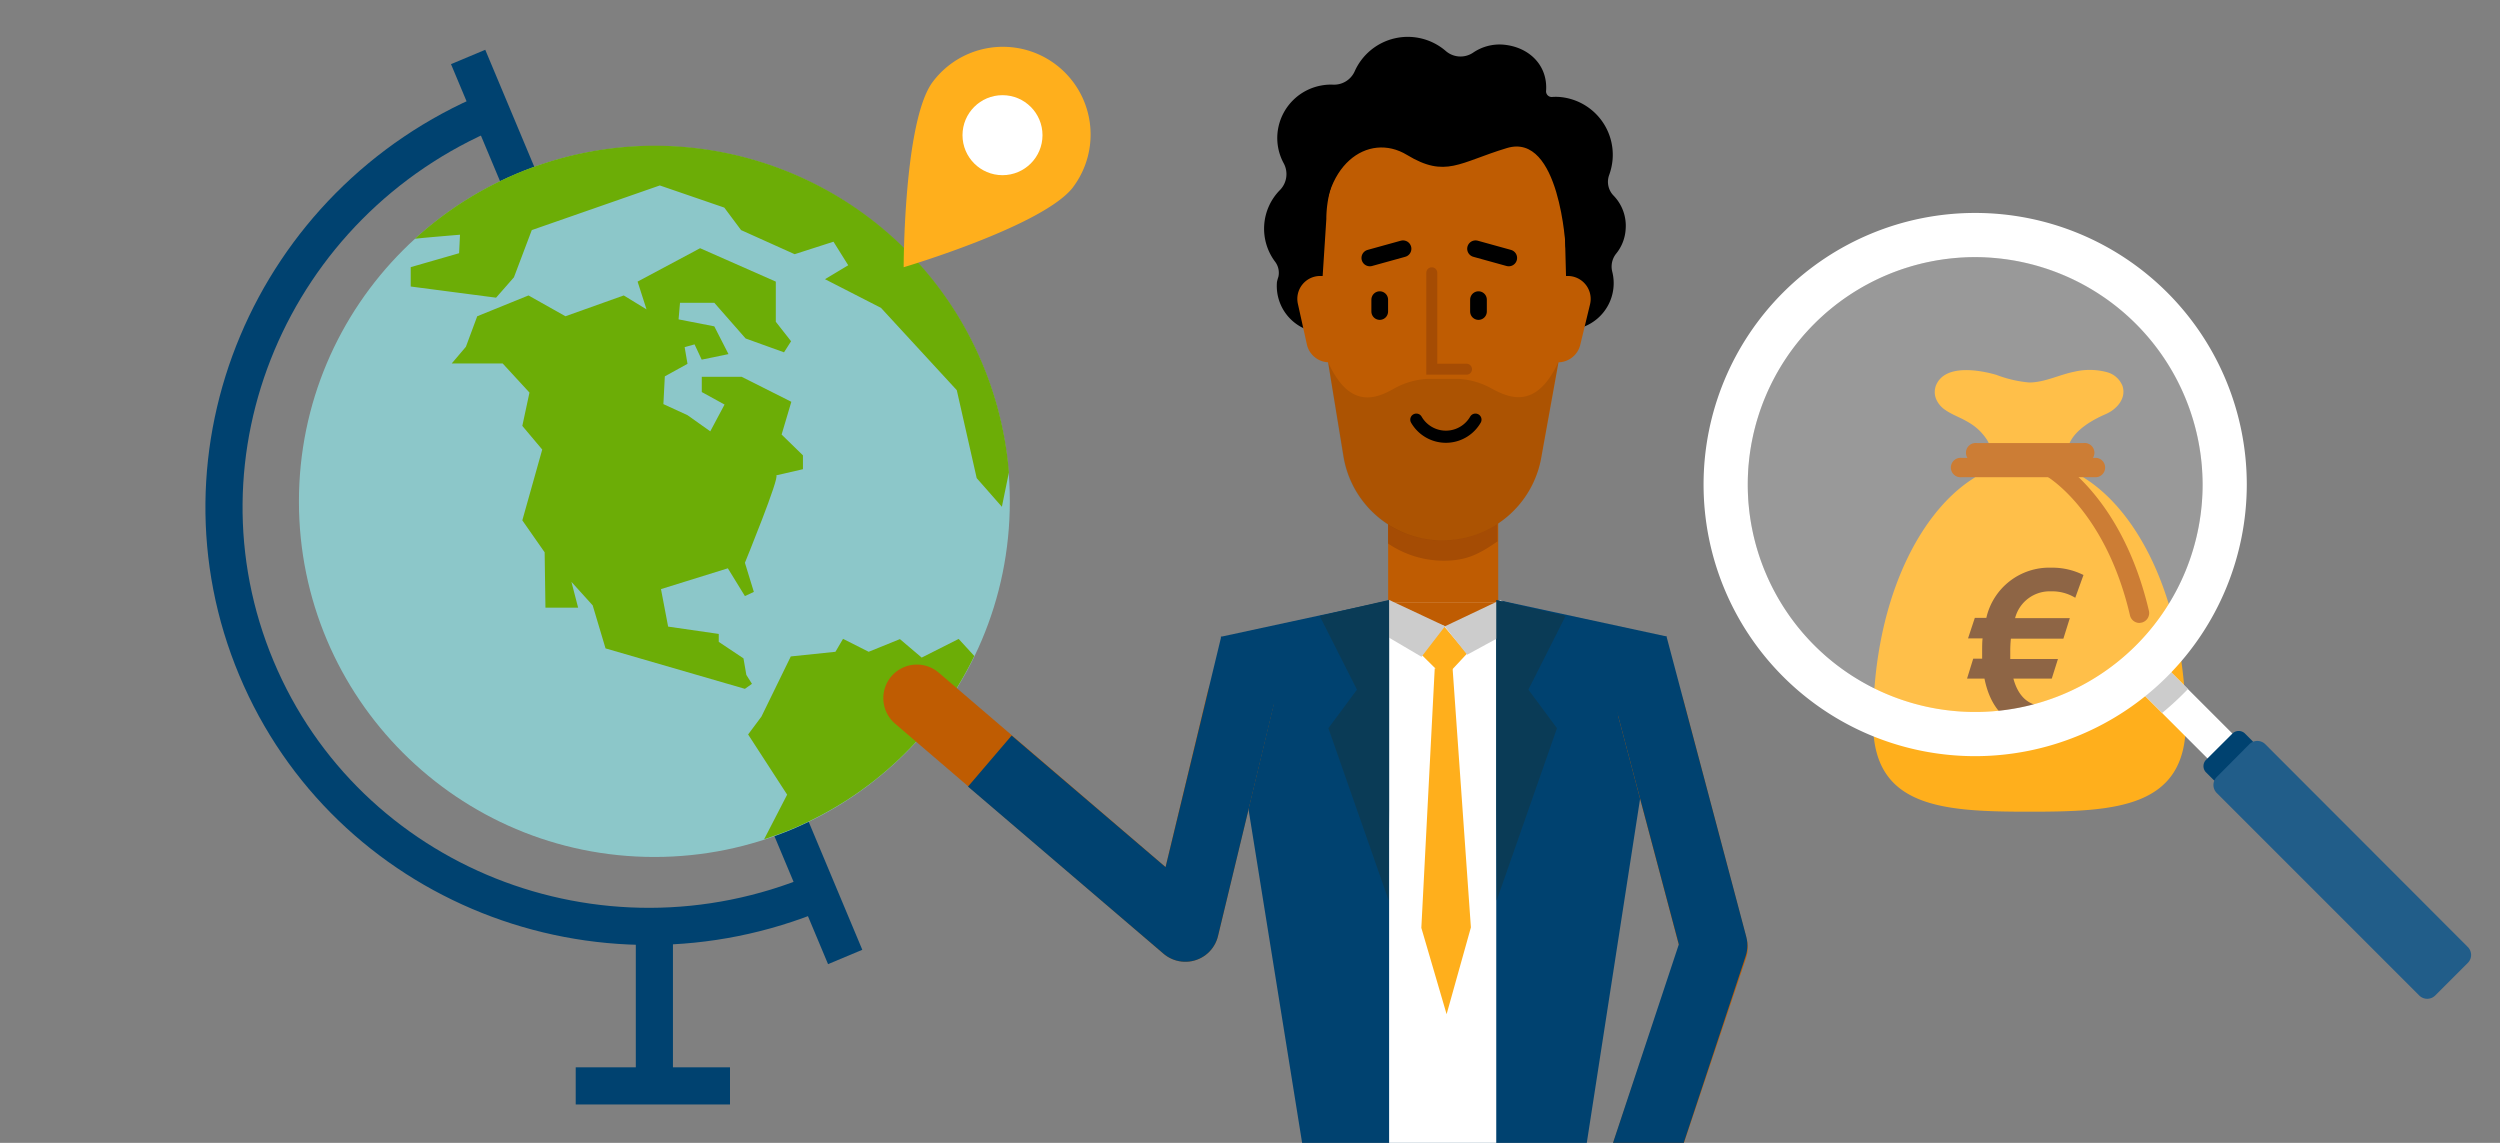
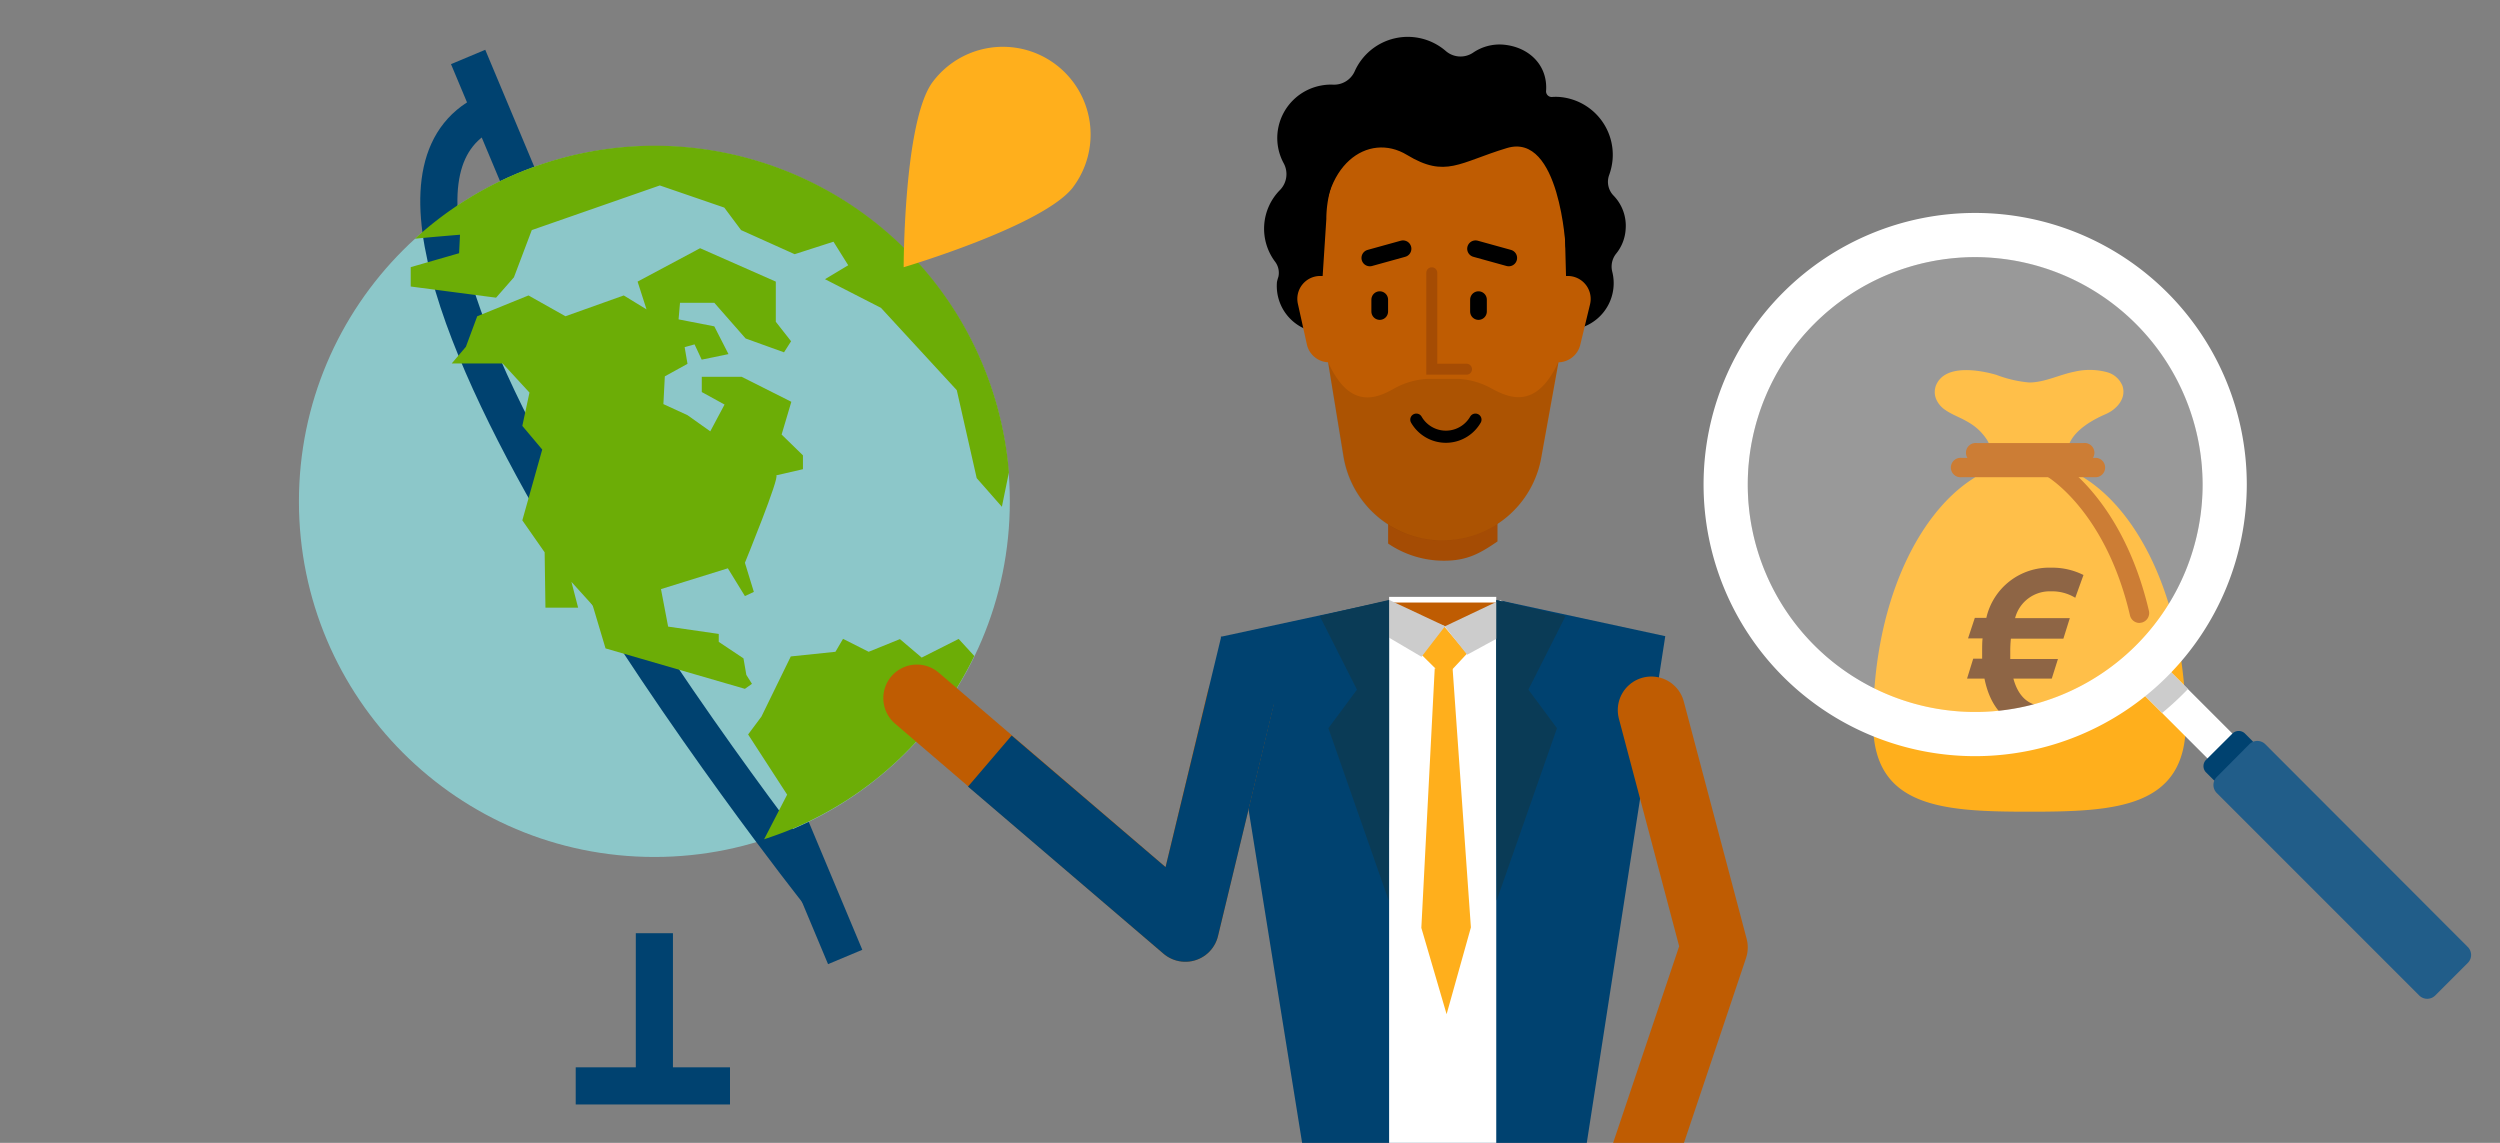
<svg xmlns="http://www.w3.org/2000/svg" viewBox="0 0 280 128">
  <rect x="0" y="0" width="280" height="128" fill="#808080" stroke="none" />
  <defs>
    <style>.a,.d,.l,.m,.n,.o,.p{fill:none;}.b{clip-path:url(#a);}.c{clip-path:url(#b);}.d,.p{stroke:#004270;}.d,.l,.m,.n{stroke-miterlimit:10;}.d{stroke-width:4.16px;}.e{fill:#8cc7c9;}.f{fill:#6cad06;}.g{fill:#ffaf1c;}.h,.w{fill:#fff;}.i{fill:#004270;}.j{fill:#bf5c02;}.k{fill:#a54c04;}.l,.n{stroke:#000;}.l,.m,.n,.o{stroke-linecap:round;}.l{stroke-width:1.87px;}.m{stroke:#a54c04;stroke-width:1.23px;}.n{stroke-width:1.36px;}.o{stroke:#bf5c02;stroke-width:7.52px;}.o,.p{stroke-linejoin:round;}.p{stroke-width:7.52px;}.q{opacity:0.1;}.r{fill:#ccc;}.s{fill:#0a3b56;}.t{fill:#723f16;}.u{fill:#bf5c03;}.v{fill:#215d89;}.w{opacity:0.2;}</style>
    <clipPath id="a">
      <rect class="a" y="-0.41" width="280" height="128.41" />
    </clipPath>
    <clipPath id="b">
      <rect class="a" y="-0.41" width="140" height="127.93" />
    </clipPath>
  </defs>
  <title>baan-buitenland-detail</title>
  <g class="b">
    <g class="c">
      <line class="d" x1="52.43" y1="6.38" x2="94.66" y2="107.18" />
      <circle class="e" cx="73.29" cy="56.17" r="39.81" />
-       <path class="d" d="M91.62,99.93C67,110.24,38.84,99,28.72,74.84S30.34,22.72,55,12.4" />
+       <path class="d" d="M91.62,99.93S30.34,22.72,55,12.4" />
      <line class="d" x1="73.29" y1="104.52" x2="73.29" y2="123.63" />
      <line class="d" x1="64.48" y1="121.62" x2="81.76" y2="121.62" />
      <path class="f" d="M88.63,45l-5.57-2.8H78.6v1.71l2.55,1.4-1.6,3L77,46.5,74.3,45.26l.16-3.11L77,40.75l-.32-1.87,1.11-.31.8,1.71,3-.62L80,36.55l-4-.78.16-1.86H80l3.51,4,4.3,1.55.79-1.24-1.71-2.18v-4.5l-8.48-3.74-7,3.74,1,3.11-2.55-1.56-6.53,2.33-4.14-2.33-5.74,2.33-1.27,3.42-1.59,1.87H56.3l3,3.26-.8,3.73,2.23,2.65-2.23,7.93L61,61.86l.09,6.2,3.66,0L64,65.17l2.38,2.63,1.44,4.82,15.61,4.53.79-.56-.63-1-.32-1.85-2.77-1.85V71l-5.67-.82-.8-4.2,7.49-2.33,1.91,3.11,1-.47-1-3.26s4-9.79,3.5-9.79l3-.69V51l-2.39-2.33Z" />
      <path class="f" d="M51.42,28.36,46,29.92v2.17l9.56,1.25,2-2.28,2-5.29,14.34-5,7.22,2.48L83,25.77,89,28.47l4.35-1.4L95,29.71,92.4,31.27l6.27,3.21,8.49,9.22,2.23,9.85,2.82,3.21L113,52.9A39.81,39.81,0,0,0,46.47,26.74c1.35-.15,5.05-.45,5.05-.45Z" />
      <path class="f" d="M103.23,73.65l-2.44-2.07L97.29,73l-2.87-1.45L93.57,73l-5,.52-3.29,6.74-1.49,2L88.16,89l-2.58,5c1-.34,2.07-.71,3.09-1.14a39.69,39.69,0,0,0,20.45-19.39l-1.75-1.91Z" />
      <path class="g" d="M120.21,20.93c-3.25,4.34-19,9-19,9s0-16.4,3.25-20.75a9.82,9.82,0,0,1,15.73,11.77Z" />
-       <circle class="h" cx="112.28" cy="15.14" r="4.48" />
    </g>
    <polygon class="i" points="168.23 67.3 160.78 67.3 157.7 67.3 155.33 67.3 136.73 71.32 145.93 128.58 157.7 128.58 160.78 128.58 177.63 128.58 186.51 71.25 168.23 67.3" />
    <rect class="h" x="155.58" y="66.85" width="12" height="61.78" />
-     <polyline class="j" points="167.8 67.51 167.8 57.57 155.47 57.57 155.47 67.51" />
    <path class="k" d="M155.47,55.51v5.37a11.1,11.1,0,0,0,6.25,1.92c2.58,0,4-.79,6-2.16V55.51Z" />
    <path d="M143.18,31a2.06,2.06,0,0,0-.34-1.65,6.16,6.16,0,0,1,.54-8.09,2.55,2.55,0,0,0,.38-3,5.91,5.91,0,0,1-.57-4.06,6,6,0,0,1,4.72-4.61,5.89,5.89,0,0,1,1.37-.11A2.53,2.53,0,0,0,151.72,8a6.51,6.51,0,0,1,10.17-2.32,2.52,2.52,0,0,0,3.08.23,5.25,5.25,0,0,1,3.4-.91c2.88.25,5,2.31,4.79,5.19h0a.63.63,0,0,0,.68.67,5.79,5.79,0,0,1,.83,0,6.5,6.5,0,0,1,5.94,7,6.82,6.82,0,0,1-.39,1.76,2.21,2.21,0,0,0,.52,2.31,4.85,4.85,0,0,1,1.33,3.78A4.78,4.78,0,0,1,181,28.42a2.32,2.32,0,0,0-.43,2,5.23,5.23,0,1,1-7.84-3.14,4.79,4.79,0,0,1-.41-2.39,5.24,5.24,0,0,1,.28-1.26,6.5,6.5,0,0,1-5-6.87,6.34,6.34,0,0,1,.27-1.39h-.41a5.24,5.24,0,0,1-3.85-2.22,6.52,6.52,0,0,1-6.52,3.92,6.45,6.45,0,0,1-2.2-.58,5.94,5.94,0,0,1-3.23,4.25,6.2,6.2,0,0,1,1,8.51,5.23,5.23,0,1,1-9.64,2.33A4.92,4.92,0,0,1,143.18,31Z" />
    <path class="j" d="M147.86,35.19l2.63,16a11.23,11.23,0,0,0,10.78,9.33h.29a11.24,11.24,0,0,0,11.06-9.24l1.89-10.46,1-5.49-.29-11a13.17,13.17,0,0,0-1.4-5.61,13.34,13.34,0,0,0-23.87,0,13.17,13.17,0,0,0-1.4,5.61v.2Z" />
    <line class="l" x1="154.53" y1="33.56" x2="154.53" y2="34.89" />
    <line class="l" x1="157.14" y1="27.86" x2="153.42" y2="28.89" />
    <line class="l" x1="165.59" y1="33.56" x2="165.59" y2="34.89" />
    <line class="l" x1="165.26" y1="27.86" x2="168.98" y2="28.89" />
    <path class="j" d="M173.78,30.91h1.81a2.57,2.57,0,0,1,2.5,3.15L177,38.58a2.57,2.57,0,0,1-2.5,2h-1.47Z" />
    <path class="j" d="M149.68,30.91h-1.82a2.56,2.56,0,0,0-2.49,3.15l1,4.52a2.56,2.56,0,0,0,2.49,2h1.47Z" />
    <polyline class="m" points="160.36 30.55 160.36 41.35 164.25 41.35" />
    <path class="n" d="M158.63,47a3.82,3.82,0,0,0,6.62,0" />
    <polygon class="j" points="155.01 67.48 168.75 67.48 161.95 70.22 155.01 67.48" />
    <polygon class="a" points="147.21 21.48 175.9 23.88 176.49 12.53 148.28 8.81 147.21 21.48" />
    <path d="M175.36,27.79s-.64-13-6.58-11.21c-5.34,1.61-6.86,3.4-11.2.77s-9.79,1.08-9.27,9.55c-3-9.43,2.85-12.16,2.85-12.16l7.47-5.06,8.07.68,11,4Z" />
    <polyline class="o" points="138.91 78.37 132.76 103.96 102.69 78.19" />
    <polyline class="p" points="140.43 72.19 132.76 103.96 110.86 85.24" />
    <path class="q" d="M148.74,40.55c2.37,5.23,5.27,4.17,7.34,3a8.68,8.68,0,0,1,3.81-1.12h3.44a8.63,8.63,0,0,1,3.8,1.12c2.08,1.13,5,2.2,7.41-3l-1.86,10.28a11.25,11.25,0,0,1-22.24.31Z" />
    <polyline class="o" points="184.95 79.53 191.99 106.11 180.47 140.41" />
-     <polyline class="p" points="183 72.19 191.95 105.89 183.5 131.37" />
    <polygon class="g" points="164.32 73.19 161.8 75.89 159.1 73.22 161.63 70.02 164.32 73.19" />
    <polygon class="r" points="155.58 67.19 161.85 70.13 159.21 73.56 152.72 69.74 155.58 67.19" />
    <polygon class="r" points="168.06 67.19 161.8 70.16 164.32 73.33 170.91 69.74 168.06 67.19" />
    <polygon class="s" points="155.58 90.75 155.58 67.19 147.8 68.98 151.98 77.24 148.78 81.56 155.53 100.85 155.58 90.75" />
    <polygon class="s" points="167.58 90.75 167.58 67.19 175.35 68.98 171.18 77.24 174.38 81.56 167.63 100.85 167.58 90.75" />
    <polygon class="g" points="160.69 74.85 162.69 74.85 164.74 103.87 162.02 113.59 159.19 103.92 160.69 74.85" />
    <path class="g" d="M233.64,53.66c-3.46-2.25-2.5-5.24,2.18-7.27,1.22-.52,2.36-1.74,1.9-3.16A2.58,2.58,0,0,0,236,41.69a7.44,7.44,0,0,0-3.66-.06c-1.68.33-3.35,1.21-5.08,1.21a13.78,13.78,0,0,1-3.68-.86c-1.88-.54-5.71-1.23-6.73,1.14a2.06,2.06,0,0,0,0,1.58,2.75,2.75,0,0,0,1,1.2c.79.56,1.73.86,2.55,1.36a6,6,0,0,1,2.21,2.11c.95,1.75-.25,3.34-1.71,4.29-6.18,4-11.11,14.08-11.11,27.33,0,9.49,7.84,9.92,17.51,9.92s17.51-.43,17.51-9.92C244.75,67.74,239.82,57.68,233.64,53.66Z" />
    <path class="t" d="M228.79,81.7c-3.93,0-5.86-2.36-6.53-5.7h-1.95l.69-2.23h1c0-.32,0-.67,0-1s0-.87.05-1.27h-1.63l.76-2.3h1.29a7.22,7.22,0,0,1,7.27-5.62,7.8,7.8,0,0,1,3.61.82l-.92,2.55a5,5,0,0,0-2.74-.72,4,4,0,0,0-4,3h6.13l-.72,2.3h-5.88a12.86,12.86,0,0,0-.07,1.42c0,.29,0,.59,0,.86h5.34L229.8,76h-4.3c.5,1.86,1.59,3.07,3.44,3.07a3.59,3.59,0,0,0,3-1.36l1.85,1.86A6.15,6.15,0,0,1,228.79,81.7Z" />
    <path class="u" d="M239.62,69.77a1.09,1.09,0,0,1-1.06-.84c-2.75-11.79-9.31-15.58-9.38-15.62a1.08,1.08,0,1,1,1.06-1.89c.3.17,7.47,4.31,10.44,17a1.1,1.1,0,0,1-.81,1.31Z" />
    <path class="u" d="M234.79,53.45h-15.1a1.09,1.09,0,1,1,0-2.17h15.1a1.09,1.09,0,0,1,0,2.17Z" />
    <path class="u" d="M233.38,51.79h-12a1.09,1.09,0,1,1,0-2.17h12a1.09,1.09,0,1,1,0,2.17Z" />
    <rect class="h" x="242.74" y="73.27" width="3.94" height="12.69" transform="translate(15.37 196.36) rotate(-45)" />
    <path class="i" d="M247.11,85.07a1,1,0,0,0,0,1.47l.74.74a1,1,0,0,0,1.47,0l2.88-2.89a1,1,0,0,0,0-1.47l-.73-.73a1,1,0,0,0-1.47,0Z" />
    <path class="v" d="M248.3,87a1.27,1.27,0,0,0,0,1.84l22.63,22.63a1.27,1.27,0,0,0,1.84,0l3.6-3.6a1.26,1.26,0,0,0,0-1.83L253.74,83.38a1.27,1.27,0,0,0-1.84,0Z" />
    <path class="r" d="M241.61,73.74l-2.78,2.78,3.33,3.33a33.23,33.23,0,0,0,2.89-2.68Z" />
    <path class="h" d="M221.22,84.69a30.42,30.42,0,1,1,30.42-30.42A30.45,30.45,0,0,1,221.22,84.69Zm0-55.89a25.47,25.47,0,1,0,25.47,25.47A25.51,25.51,0,0,0,221.22,28.8Z" />
    <circle class="w" cx="221.22" cy="54.27" r="25.47" />
  </g>
</svg>